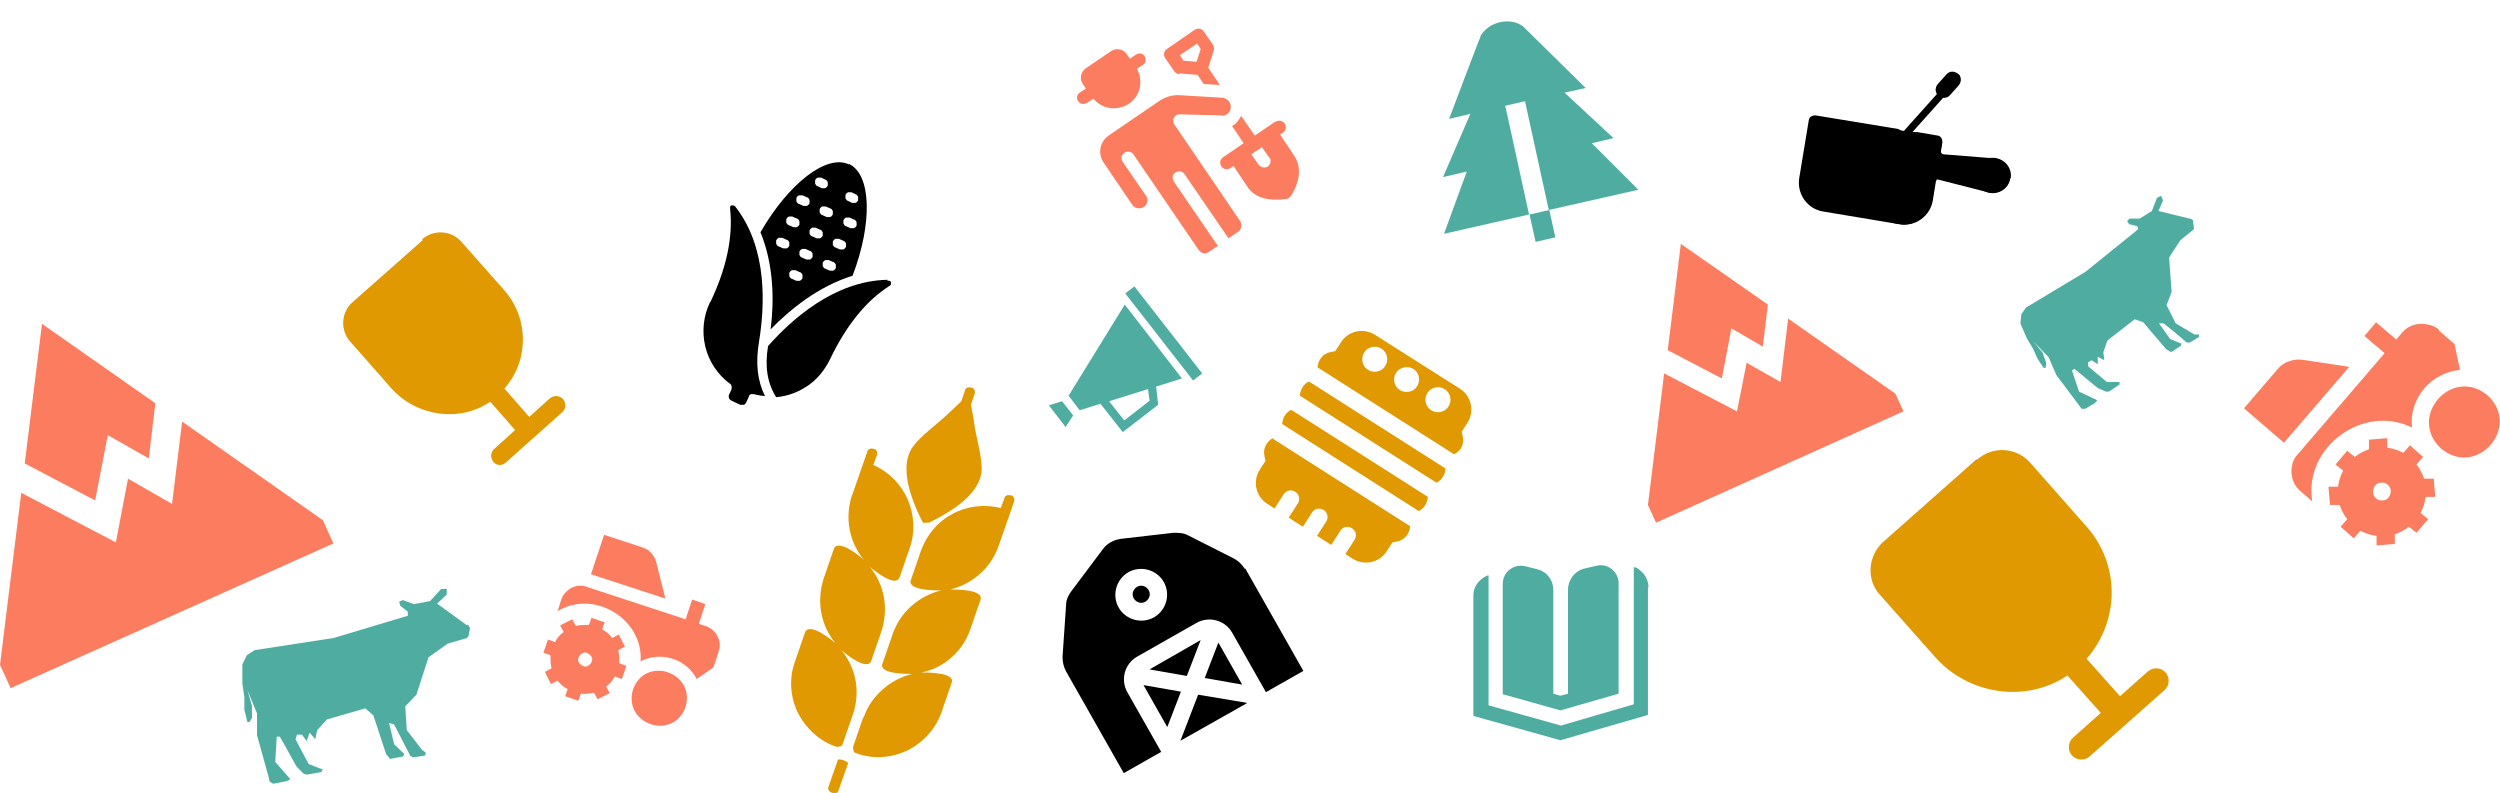
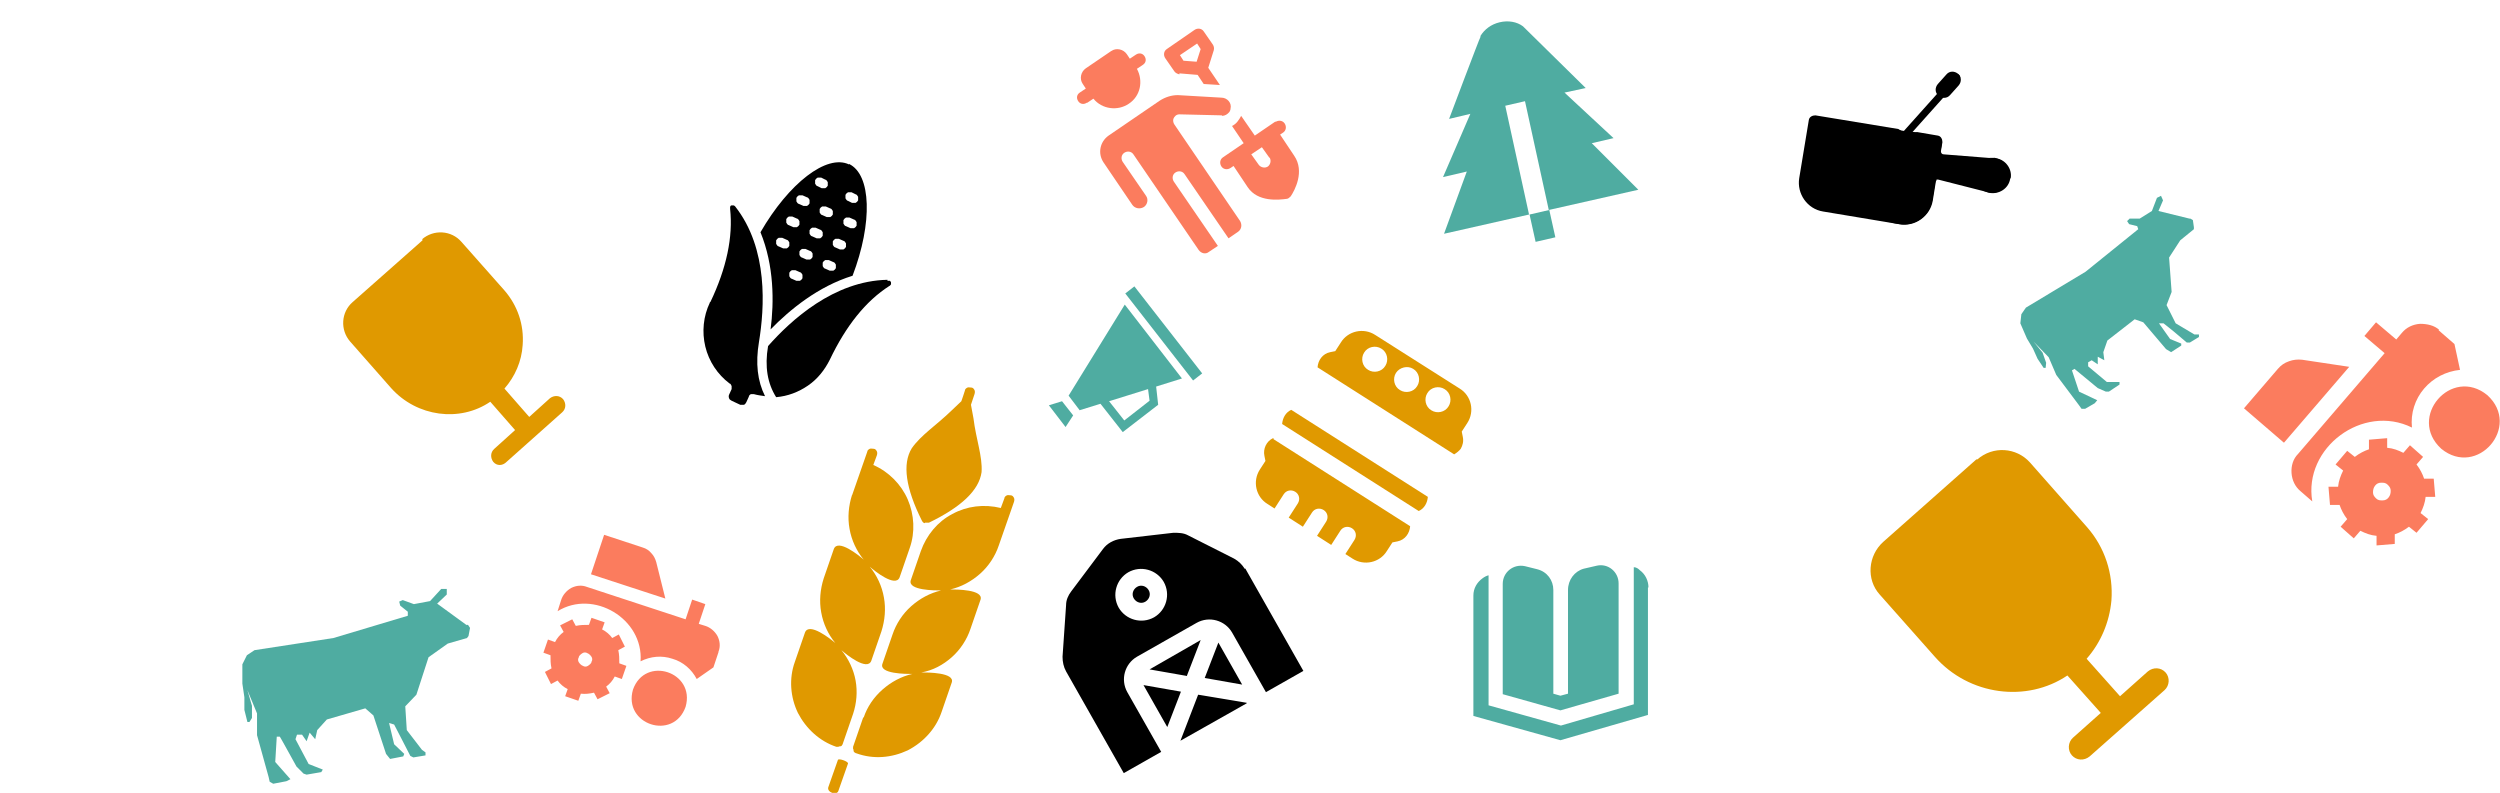
<svg xmlns="http://www.w3.org/2000/svg" id="Calque_1" version="1.1" viewBox="0 0 494.1 156.7">
  <defs>
    <style>
      .st0 {
        fill: #fb7c5e;
      }

      .st1 {
        fill: #e09900;
      }

      .st2 {
        fill: #4faca1;
      }
    </style>
  </defs>
-   <path class="st0" d="M4.9,91.5l3.4-27.5,22.4,15.7-1.3,10.9-8.1-4.6-2.5,12.9-13.9-7.3h0ZM36,83.3l-2,16.3-8.7-5-2.4,12.6-18.7-9.8L0,131.4l2.1,4.6,63.8-28.6-2.1-4.6-27.7-19.4h-.1Z" />
  <path class="st1" d="M83.5,47.5l-13.8,12.2c-2.3,2-2.5,5.5-.5,7.8l8.1,9.2c5.1,5.7,13.6,6.8,19.6,2.7l4.9,5.6-4.1,3.7c-.8.7-.8,1.8-.2,2.6.7.8,1.8.8,2.6,0l11-9.8c.8-.7.8-1.8.2-2.6-.7-.8-1.8-.8-2.6-.2l-4.1,3.7-4.9-5.6c2.1-2.4,3.4-5.4,3.6-8.6.3-4-1-7.8-3.6-10.8l-8.5-9.6c-2-2.3-5.5-2.5-7.8-.5h.1Z" />
  <path class="st2" d="M92.3,123.6l-5.9-4.3,1.9-1.8v-1.1h-1.1c0,0-2.2,2.4-2.2,2.4l-3.2.6-2.2-.8-.7.3.2.8,1.5,1.2v.8l-14.7,4.4-15.6,2.4-1.5,1-.9,1.8v3.8l.4,2.7v2.5l.6,2.4h.4l.5-.8v-2.4l-.9-3.1h0l1.9,4.6v4.3c0,0,2.3,8.3,2.3,8.3l.2.9.7.4,2.6-.5.8-.4-3-3.4.3-5h.6c0-.1,3.3,5.9,3.3,5.9l1.4,1.4.6.2,2.9-.5.3-.5-2.8-1.1-2.6-4.9.3-.9h1l.9,1.3.6-1.7,1.1,1.3.4-1.8,1.9-2.1,7.6-2.2,1.6,1.4,2.5,7.6.8,1,2.6-.5.2-.5-2-1.9-1-4.2,1,.3,1.4,2.7,1.8,3.5.6.3,2.4-.4v-.6l-.7-.5-3-3.9-.3-4.7,2.2-2.3,2.4-7.4,3.8-2.7,3.8-1.1.3-.4.3-1.6-.4-.6h-.3Z" />
  <path class="st0" d="M122.2,128.5l1.3-.7-1.2-2.4-1.3.7c-.5-.7-1.2-1.3-2-1.7l.5-1.4-2.6-.9-.5,1.4c-.9,0-1.7,0-2.6.2l-.7-1.3-2.4,1.2.7,1.3c-.7.5-1.3,1.2-1.7,2l-1.4-.5-.9,2.6,1.4.5c0,.9,0,1.7.2,2.6l-1.3.7,1.2,2.4,1.3-.7c.5.7,1.2,1.3,2,1.7l-.5,1.4,2.6.9.5-1.4c.9.1,1.7,0,2.6-.2l.7,1.3,2.4-1.2-.7-1.3c.7-.5,1.3-1.2,1.7-2l1.4.5.9-2.6-1.4-.5c0-.9,0-1.7-.2-2.6h0ZM115.2,131.6c-.3-.1-.6-.4-.8-.7-.2-.3-.2-.7,0-1,0-.3.4-.6.7-.8.3-.2.7-.2,1,0,.3.1.6.4.8.7.2.3.2.7,0,1,0,.3-.4.6-.7.8-.3.2-.7.2-1,0ZM135.5,139.7c-2.4,6.8-12.4,3.5-10.4-3.4,2.4-6.8,12.4-3.5,10.4,3.4ZM142,128.9l-1,3-3.3,2.3c-1-1.9-2.7-3.4-4.8-4-2.1-.7-4.3-.5-6.3.5.6-8.4-9.3-14.3-16.4-9.9l.7-2.2c.3-1,1.1-1.9,2-2.4,1-.5,2.1-.6,3.1-.2l19.5,6.4,1.3-3.9,2.6.9-1.3,3.9,1.3.4c1,.3,1.9,1.1,2.4,2,.5,1,.6,2.1.2,3.1h0ZM131.5,118.3l-14.7-4.8,2.6-7.8,7.6,2.5c.7.2,1.3.6,1.7,1.1.5.5.8,1.1,1,1.8,0,0,1.8,7.2,1.8,7.2Z" />
  <path d="M140.3,59.8c-1.3,2.7-1.6,5.8-.9,8.7.7,2.9,2.4,5.5,4.8,7.3.2,0,.3.3.4.5v.6l-.5,1.1c-.1.2-.1.5,0,.7,0,.2.3.4.5.5l1.7.8c.2,0,.5,0,.7,0,.2,0,.4-.3.5-.5l.5-1.1c0-.2.2-.4.4-.5.2,0,.4,0,.6,0,.7.2,1.5.3,2.2.4-1.5-3-1.9-6.5-1.2-10.7,1.1-6.7,1.9-18.4-4.7-26.8,0,0-.2-.2-.3-.2h-.4c-.1,0-.2,0-.3.3v.4c.6,5.5-.7,11.7-3.9,18.4h-.1Z" />
  <path d="M167.8,32.5c-4.4-2.1-11.9,3.7-17.5,13.4,2.7,6.6,2.7,13.8,2,19.2,3.8-3.9,9.4-8.5,16.2-10.6,4-10.5,3.7-20-.7-22.1h0ZM154.8,49.1l-.9-.4c-.2,0-.4-.3-.5-.5v-.7c.1-.2.3-.4.5-.5h.7l.9.4c.2,0,.4.3.5.5v.7c-.1.2-.3.4-.5.5h-.7ZM156.8,44.9l-.9-.4c-.2,0-.4-.3-.5-.5v-.7c.1-.2.3-.4.5-.5h.7l.9.4c.2,0,.4.3.5.5v.7c-.1.2-.3.4-.5.5h-.7ZM158.8,40.7l-.9-.4c-.2,0-.4-.3-.5-.5v-.7c.1-.2.3-.4.5-.5h.7l.9.4c.2,0,.4.3.5.5v.7c-.1.2-.3.4-.5.5h-.7ZM162.4,37.2l-.8-.4c-.2,0-.4-.3-.5-.5v-.7c.1-.2.3-.4.5-.5h.7l.8.4c.2,0,.4.3.5.5v.7c-.1.2-.3.4-.5.5h-.7ZM157.4,55.5l-.9-.4c-.2,0-.4-.3-.5-.5v-.7c.1-.2.3-.4.5-.5h.7l.9.4c.2,0,.4.3.5.5v.7c-.1.2-.3.4-.5.5h-.7ZM159.4,51.3l-.9-.4c-.2,0-.4-.3-.5-.5v-.7c.1-.2.3-.4.5-.5h.7l.9.4c.2,0,.4.3.5.5v.7c-.1.2-.3.4-.5.5h-.7ZM161.4,47.1l-.9-.4c-.2,0-.4-.3-.5-.5v-.7c.1-.2.3-.4.5-.5h.7l.9.4c.2,0,.4.3.5.5v.7c-.1.2-.3.4-.5.5h-.7ZM163.4,42.9l-.9-.4c-.2,0-.4-.3-.5-.5v-.7c.1-.2.3-.4.5-.5h.7l.9.4c.2,0,.4.3.5.5v.7c-.1.2-.3.4-.5.5h-.7ZM164,53.5l-.9-.4c-.2,0-.4-.3-.5-.5v-.7c.1-.2.3-.4.5-.5h.7l.9.4c.2,0,.4.3.5.5v.7c-.1.2-.3.4-.5.5h-.7ZM166,49.3l-.9-.4c-.2,0-.4-.3-.5-.5v-.7c.1-.2.3-.4.5-.5h.7l.9.4c.2,0,.4.3.5.5v.7c-.1.2-.3.4-.5.5h-.7ZM169.3,44.6c-.1.2-.3.4-.5.5h-.7l-.9-.4c-.2,0-.4-.3-.5-.5v-.7c.1-.2.3-.4.5-.5h.7l.9.4c.2,0,.4.3.5.5v.7ZM169.6,39.6c-.1.2-.3.4-.5.5h-.7l-.8-.4c-.2,0-.4-.3-.5-.5v-.7c.1-.2.3-.4.5-.5h.7l.8.4c.2,0,.4.3.5.5v.7Z" />
  <path d="M175.4,55.3c-10.6.2-19.1,8-23.6,13.1-.7,4.1-.1,7.4,1.6,10.1,2.3-.2,4.4-1,6.3-2.3,1.9-1.3,3.3-3.1,4.3-5.1,3.2-6.7,7.1-11.6,11.8-14.6.1,0,.2-.2.3-.3v-.4c0,0-.1-.2-.2-.3-.1,0-.2,0-.4,0h-.1Z" />
  <path class="st1" d="M170.7,141.8c.7-2.1,2-4,3.7-5.5s3.7-2.6,5.9-3.1c-1.2,0-6.6,0-5.9-2l2-5.8c.7-2.1,2-4.1,3.7-5.6s3.7-2.6,5.9-3.1c-1.2,0-6.6,0-6-2l2-5.8c1.1-3.1,3.3-5.8,6.2-7.3,2.9-1.6,6.3-2,9.6-1.2l.7-1.9c0-.3.3-.5.5-.6s.5,0,.8,0c.3,0,.5.3.6.5s.1.5,0,.8l-3,8.6c-.7,2.1-2,4.1-3.7,5.6s-3.7,2.6-5.9,3.1c1.2,0,6.6,0,6,2l-2,5.8c-.7,2.1-2,4.1-3.7,5.6s-3.7,2.6-6,3c1.2,0,6.7,0,6,2l-2,5.8c-1.1,3.3-3.6,6-6.7,7.6-3.2,1.5-6.8,1.8-10.1.6-.1,0-.3-.1-.4-.2-.1,0-.2-.2-.2-.3s0-.3-.1-.4v-.4l2-5.8h0Z" />
  <path class="st1" d="M168.4,97.9l3-8.6c0-.3.3-.5.5-.6s.5,0,.8,0c.3,0,.5.3.6.5s.1.5,0,.8l-.7,1.9c3,1.3,5.5,3.8,6.8,6.8s1.5,6.5.4,9.6l-2,5.8c-.8,2.1-5-1.3-5.9-2.1,1.4,1.7,2.4,3.8,2.8,6.1.4,2.2.2,4.5-.5,6.7l-2,5.8c-.8,2.1-5-1.3-5.9-2.1,1.4,1.7,2.4,3.8,2.8,6,.4,2.2.2,4.5-.5,6.6l-2,5.8c0,.1-.1.3-.2.4,0,.1-.2.2-.3.2s-.3,0-.4.1h-.4c-3.3-1.1-6-3.6-7.6-6.7-1.5-3.1-1.8-6.8-.6-10.1l2-5.8c.8-2.1,5.1,1.3,6,2.1-1.4-1.7-2.4-3.8-2.8-6.1-.4-2.2-.2-4.5.5-6.7l2-5.8c.8-2.1,5,1.3,5.9,2.1-1.4-1.7-2.4-3.8-2.8-6.1-.4-2.2-.2-4.5.5-6.7h0Z" />
  <path class="st1" d="M167.6,150.9l-1.9,5.4c-.3,1-2.3.3-2-.7l1.9-5.4c.1-.4,2.1.3,2,.7Z" />
  <path class="st1" d="M182.8,103.4c-.3,0-.5-.3-.6-.5-3.2-6.4-3.9-11.2-2-14.3,1.8-2.6,4.8-4.5,7.8-7.4l2-1.9s.7-2,.7-2.1c0-.3.3-.5.5-.6s.5,0,.8,0c.3,0,.5.3.6.5s.1.5,0,.8c0,0-.7,2.1-.7,2.1l.5,2.7c.5,4.1,1.8,7.5,1.6,10.6-.5,3.6-4,6.9-10.4,10-.2,0-.5,0-.8,0h0Z" />
  <path class="st2" d="M210.6,84.4l1.5-2.3-2.2-2.8-2.6.8,3.3,4.3Z" />
  <path class="st2" d="M222.4,58l1.8-1.4,13.4,17.2-1.8,1.4s-13.4-17.2-13.4-17.2Z" />
  <path class="st2" d="M213.3,81.1l4.2-1.3,4.4,5.6,7-5.4-.4-3.6,5.1-1.6-11.3-14.6-11.1,18,2.2,2.9h0ZM219.2,79.3l7.7-2.4.3,2.3-5,3.9-3-3.8Z" />
  <path class="st0" d="M214.9,20.3l1.2-.8c1.7,2.1,4.8,2.5,7,1,2.3-1.5,2.9-4.5,1.6-6.9l1.2-.8c.6-.4.7-1.1.3-1.7-.4-.6-1.1-.7-1.7-.3l-1.2.8-.6-.9c-.7-1-2.1-1.3-3.1-.6l-5,3.4c-1,.7-1.3,2.1-.6,3.1l.6.9-1.2.8c-.6.4-.7,1.1-.3,1.7s1.1.7,1.7.3h.1Z" />
  <path class="st0" d="M252.1,24l-4.1,2.8-2.7-3.9c-.2.4-.4.7-.7,1.1s-.7.7-1.1.9l2.3,3.4-4.1,2.8c-.6.4-.7,1.2-.3,1.8s1.2.7,1.8.3l.6-.4,2.8,4.2c2,3,6.2,2.5,7.7,2.3.3,0,.6-.3.8-.5.8-1.2,2.8-4.9.7-8l-2.8-4.2.6-.4c.6-.4.7-1.2.3-1.8-.4-.6-1.2-.7-1.8-.3h0ZM250.9,31.1c.4.6.2,1.4-.3,1.8-.6.4-1.4.2-1.8-.3l-1.5-2.1,2.1-1.4,1.5,2.1h0Z" />
  <path class="st0" d="M233.1,14.5l3.6.3,1.2,1.8,3.2.2-2.3-3.4,1.1-3.5c.1-.4,0-.8-.2-1.1l-1.8-2.6c-.4-.6-1.2-.7-1.8-.3l-5.5,3.8c-.6.4-.7,1.2-.3,1.8l1.8,2.6c.2.3.6.5,1,.6v-.2ZM233.2,10.9l3.4-2.3.7,1.1-.8,2.5-2.6-.2-.7-1.1h0Z" />
  <path class="st0" d="M241.5,22.9c.6,0,1.1-.3,1.5-.8.1-.2.2-.4.2-.6.3-1.2-.7-2.2-1.8-2.2l-8.6-.5h0c-1.3,0-2.5.4-3.6,1.1l-10.1,6.9c-1.7,1.2-2.2,3.5-1,5.3l5.7,8.4c.5.7,1.5.9,2.3.4.7-.5.9-1.5.4-2.2l-4.6-6.7c-.4-.6-.3-1.4.3-1.8s1.4-.3,1.8.3l12.9,18.9c.5.7,1.4.9,2,.4l1.8-1.2-8.7-12.7c-.4-.6-.3-1.4.3-1.8.6-.4,1.4-.3,1.8.3l8.7,12.7,1.9-1.3c.7-.5.8-1.4.4-2.1l-13-19.1c-.2-.3-.3-.7-.2-1.1.2-.5.6-.9,1.2-.9l8.4.2h0Z" />
  <path d="M233.4,136.7l-2.7,7-4.7-8.3,7.4,1.3ZM234.6,133.5l2.7-7-10.1,5.8,7.4,1.3h0ZM245.5,135.3l-4.7-8.3-2.7,7,7.4,1.3ZM224.7,116c-.8.5-1.1,1.5-.6,2.3s1.5,1.1,2.3.6,1.1-1.5.6-2.3-1.5-1.1-2.3-.6ZM246.2,112.5l11.4,20.1-7.4,4.2-6.7-11.8c-1.4-2.4-4.5-3.3-7-1.9l-11.8,6.7c-2.4,1.4-3.3,4.5-1.9,7l6.7,11.8-7.4,4.2-11.4-20.1c-.5-.9-.7-1.9-.7-2.9l.7-10.2c0-1,.4-1.9,1-2.7l6.3-8.4c.8-1.1,2.1-1.8,3.5-2l10.4-1.2c1,0,2,0,2.9.5l9.1,4.6c.9.5,1.6,1.2,2.1,2h.2ZM230,115c-1.4-2.4-4.5-3.3-7-1.9-2.4,1.4-3.3,4.5-1.9,7,1.4,2.4,4.5,3.3,7,1.9,2.4-1.4,3.3-4.5,1.9-7ZM246.4,138.9l-9.6-1.6-3.5,9.1,13.1-7.4h0Z" />
  <path class="st1" d="M255.2,81c-1.1.5-1.7,1.6-1.8,2.8l27,17.2c1.1-.5,1.7-1.6,1.8-2.8l-27-17.2h0Z" />
  <path class="st1" d="M251.6,86.6c-1.3.6-2,2.1-1.7,3.5l.2,1-1.1,1.7c-1.5,2.3-.8,5.4,1.5,6.8l1.4.9,1.8-2.8c.5-.8,1.5-1,2.3-.5.8.5,1,1.5.5,2.3l-1.8,2.8,2.8,1.8,1.8-2.8c.5-.8,1.5-1,2.3-.5s1,1.5.5,2.3l-1.8,2.8,2.8,1.8,1.8-2.8c.5-.8,1.5-1,2.3-.5s1,1.5.5,2.3l-1.8,2.8,1.4.9c2.3,1.5,5.4.8,6.8-1.5l1.1-1.7,1-.2c1.5-.3,2.4-1.6,2.5-3l-27-17.2v-.2Z" />
  <path class="st1" d="M265,67.7l-1.1,1.7-1,.2c-1.5.3-2.4,1.6-2.5,3l27,17.2c.5-.3,1-.7,1.3-1.1.4-.7.6-1.5.4-2.4l-.2-1,1.1-1.7c1.5-2.3.8-5.4-1.5-6.8l-16.7-10.6c-2.3-1.5-5.4-.8-6.8,1.5h0ZM286.3,80.3c-.7,1.2-2.3,1.5-3.4.8-1.2-.7-1.5-2.3-.8-3.4.7-1.2,2.3-1.5,3.4-.8,1.2.7,1.5,2.3.8,3.4ZM280.1,76.3c-.7,1.2-2.3,1.5-3.4.8-1.2-.7-1.5-2.3-.8-3.4s2.3-1.5,3.4-.8c1.2.7,1.5,2.3.8,3.4ZM273.8,72.3c-.7,1.2-2.3,1.5-3.4.8-1.2-.7-1.5-2.3-.8-3.4.7-1.2,2.3-1.5,3.4-.8,1.2.7,1.5,2.3.8,3.4Z" />
-   <path class="st1" d="M258.7,75.4c-1.1.5-1.7,1.6-1.8,2.8l27,17.2c1.1-.5,1.7-1.6,1.8-2.8,0,0-27-17.2-27-17.2Z" />
  <path class="st2" d="M302.3,42.4l3.9-.9,1.2,5.4-3.9.9-1.2-5.4ZM309.2,18.3l4.2-.9-12.4-12.2c-1.2-.9-2.9-1.2-4.6-.8-1.7.4-3,1.4-3.8,2.7v.2c-.1,0-6.2,16.2-6.2,16.2l4.2-1-5.4,12.5,4.7-1.1-4.5,12.3,16.8-3.8-4.7-21.5,3.9-.9,4.7,21.5,17.7-4-9.2-9.2,4.3-1-9.8-9.1h0Z" />
  <path class="st2" d="M325.7,116v25.3l-17.3,5-17.2-4.8v-23.8c0-1.4.7-2.6,1.8-3.4.4-.3.8-.5,1.2-.6v25.7l14.3,4,14.4-4.2v-27.1c.5,0,.9.3,1.2.6,1.1.8,1.7,2.1,1.7,3.4h-.1ZM309.9,116.6v20.5l-1.5.4-1.4-.4v-20.5c0-1.9-1.2-3.6-3.2-4.1l-2.4-.6c-2.3-.5-4.4,1.2-4.4,3.5v21.8l11.4,3.2,11.5-3.3v-21.8c0-2.3-2.1-4-4.3-3.5l-2.6.6c-1.8.5-3.1,2.2-3.1,4.2h0Z" />
-   <path class="st0" d="M329.6,69.3l2.6-21.1,17.2,12-1,8.3-6.2-3.6-1.9,9.9-10.7-5.6h0ZM353.4,63l-1.5,12.5-6.7-3.8-1.9,9.6-14.4-7.5-3.2,26,1.6,3.5,48.9-22-1.6-3.5-21.3-14.9h.1Z" />
  <path d="M394.2,31.3l-10.1-.8c-.3,0-.5-.3-.5-.6l.3-1.8c0-.6-.3-1.2-.9-1.3l-4.1-.7-2,.5-1.7-1.1-16.4-2.7c-.6,0-1.2.3-1.3.9l-1.9,11.5c-.5,3.1,1.6,6.1,4.7,6.6l15,2.5c3.1.5,6.1-1.6,6.6-4.7l.6-3.7c0-.3.3-.5.6-.4l9.8,2.5c1.9.5,3.9-.8,4.2-2.8.3-2-1.1-3.8-3.1-4h.2Z" />
  <path d="M381.1,35.2l1.7.4c-.1,0-.2.2-.2.3l-.6,3.7c-.5,3.1-3.5,5.3-6.6,4.7l-2.2-.4c3.1.5,6.1-1.6,6.6-4.7l.6-3.7c0-.3.3-.5.6-.4h.1Z" />
  <path d="M383.6,30v.4h-1.8c-.3-.2-.5-.4-.5-.7l.3-1.8c0-.6-.3-1.2-.9-1.3l2.2.4c.6,0,1,.7.9,1.3l-.3,1.8h0Z" />
  <path d="M397.3,35.3c-.3,2-2.3,3.2-4.2,2.8l-1-.3c1.5,0,2.8-1.3,3.1-2.9.3-1.6-.6-3.1-2-3.7h1.1s.2.1.3.1c1.8.3,3.1,2.1,2.8,3.9h0Z" />
  <path d="M375.3,36.4h0c-1-.2-1.7-1.1-1.5-2.1l1.4-8.6,3.7.6-1.4,8.6c-.2,1-1.1,1.7-2.1,1.5h-.1Z" />
  <path d="M378.9,26.2l-1.4,8.6c-.2,1-1.1,1.7-2.1,1.5-.3,0-.6-.2-.9-.4.6-.2,1.1-.8,1.2-1.4l1.4-8.6s1.8.3,1.8.3Z" />
  <path d="M387.2,15.8l-14.5,16.2c-.3.3-.7.3-1,0s-.3-.7,0-1l14.5-16.2c.3-.3.7-.3,1,0s.3.7,0,1Z" />
  <path d="M383,16.6l1.7-1.9c.6-.7,1.6-.7,2.3-.1h0c.7.6.7,1.6.1,2.3l-1.7,1.9c-.6.7-1.6.7-2.3.1h0c-.7-.6-.7-1.6-.1-2.3Z" />
  <path class="st1" d="M390.6,90.8l-18.4,16.3c-3,2.7-3.4,7.4-.7,10.4l10.9,12.3c6.8,7.7,18.2,9.1,26.2,3.7l6.6,7.4-5.5,4.9c-1,.9-1.1,2.5-.2,3.5s2.4,1.1,3.5.2l14.8-13.1c1-.9,1.1-2.5.2-3.5s-2.4-1.1-3.5-.2l-5.5,4.9-6.6-7.4c2.8-3.2,4.5-7.2,4.9-11.5.4-5.3-1.3-10.5-4.8-14.5l-11.3-12.8c-2.7-3-7.3-3.3-10.4-.6h-.2Z" />
  <path class="st2" d="M432.7,43.2l-6.1-1.5.9-2.1-.4-.9-.8.4-1,2.6-2.4,1.5h-2l-.5.5.4.6,1.6.4.2.6-10.4,8.4-11.8,7.1-.9,1.3-.2,1.8,1.3,3,1.2,2,.9,2,1.2,1.8h.4c0,0,.1-1,.1-1l-.7-2-1.8-2.2h0l3,3.1,1.5,3.5,4.5,6,.5.7h.7l1.9-1.1.5-.6-3.6-1.7-1.4-4.2.5-.3,4.6,3.8,1.6.7h.6l2.1-1.4v-.5h-2.5l-3.7-3.1v-.8l.7-.4,1.2.8v-1.5l1.3.7-.2-1.6.8-2.3,5.4-4.2,1.7.6,4.5,5.3,1,.6,2-1.3v-.4l-2.2-.9-2.2-3.1h.9l2,1.6,2.6,2.2h.6l1.8-1.1v-.5c-.1,0-.9,0-.9,0l-3.7-2.2-1.8-3.6,1-2.6-.5-6.8,2.2-3.4,2.7-2.2v-.4l-.2-1.4-.5-.3h-.2Z" />
  <path class="st0" d="M471.8,88.5v-1.9c-.1,0-3.6.3-3.6.3v1.9c-.9.3-1.9.8-2.8,1.5l-1.5-1.2-2.3,2.7,1.5,1.2c-.5,1-.9,2.1-1,3.2h-1.9c0,0,.3,3.6.3,3.6h1.9c.3.9.8,1.9,1.5,2.8l-1.3,1.5,2.6,2.3,1.3-1.5c1,.5,2,.9,3.2,1v1.9c.1,0,3.6-.3,3.6-.3v-1.9c.9-.3,1.9-.8,2.8-1.5l1.5,1.2,2.3-2.7-1.5-1.2c.5-1,.9-2.1,1-3.2h1.9c0,0-.3-3.6-.3-3.6h-1.9c-.3-.9-.8-1.9-1.5-2.8l1.3-1.5-2.6-2.3-1.3,1.5c-1-.5-2-.9-3.2-1ZM472.1,98.3c-.3.4-.7.6-1.2.6s-.9,0-1.3-.4-.6-.7-.6-1.2.1-.9.4-1.3.7-.6,1.2-.6.9,0,1.3.4.6.7.6,1.2-.1.9-.4,1.3ZM491.6,78.1c6.8,6.2-2,16.4-9.1,10.6-6.8-6.2,2-16.4,9.1-10.6ZM482,65.3l3.1,2.7,1.1,5.1c-2.8.3-5.3,1.6-7.1,3.7-1.8,2.1-2.7,4.9-2.4,7.7-9.7-4.8-21.5,4-19.7,14.6l-2.3-2c-1.1-.9-1.7-2.2-1.8-3.6-.1-1.4.3-2.8,1.3-3.8l17.1-19.9-4-3.4,2.3-2.7,4,3.4,1.1-1.3c.9-1.1,2.2-1.7,3.6-1.8,1.4,0,2.8.3,3.8,1.2h-.1ZM464.3,72.5l-12.9,15-7.9-6.8,6.7-7.8c.6-.7,1.3-1.2,2.2-1.5.8-.3,1.7-.4,2.6-.3l9.3,1.4h0Z" />
</svg>